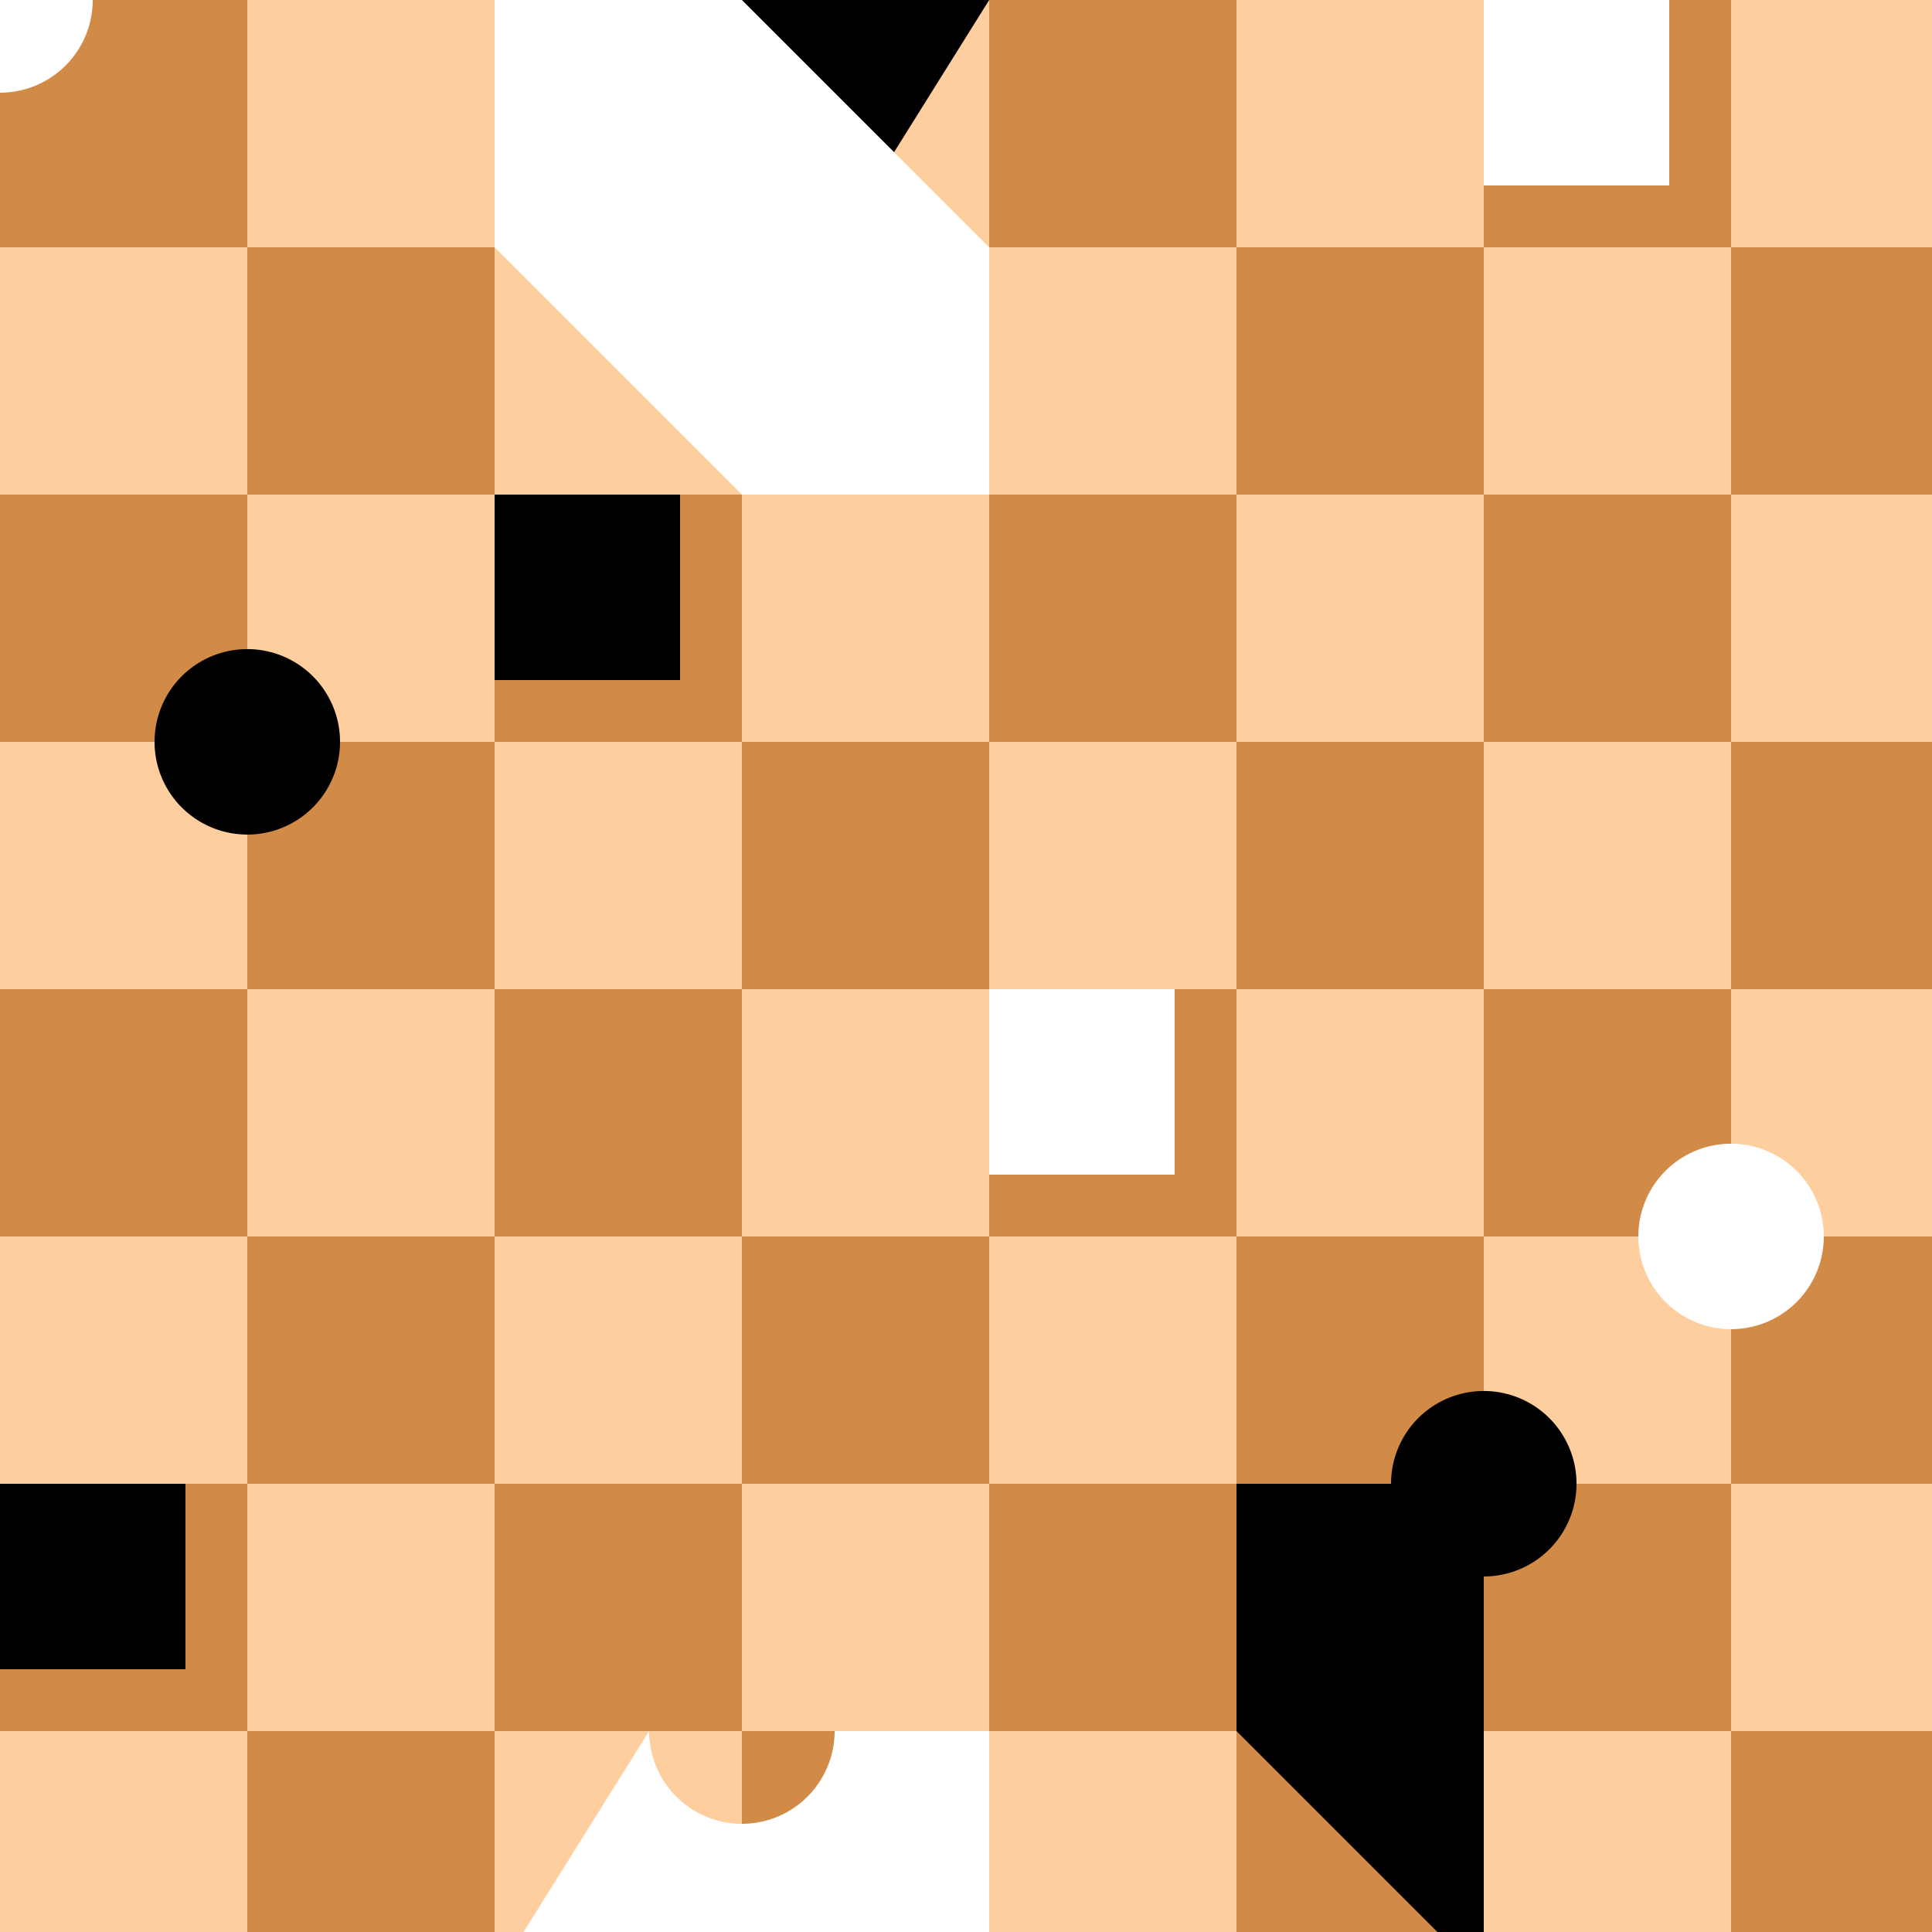
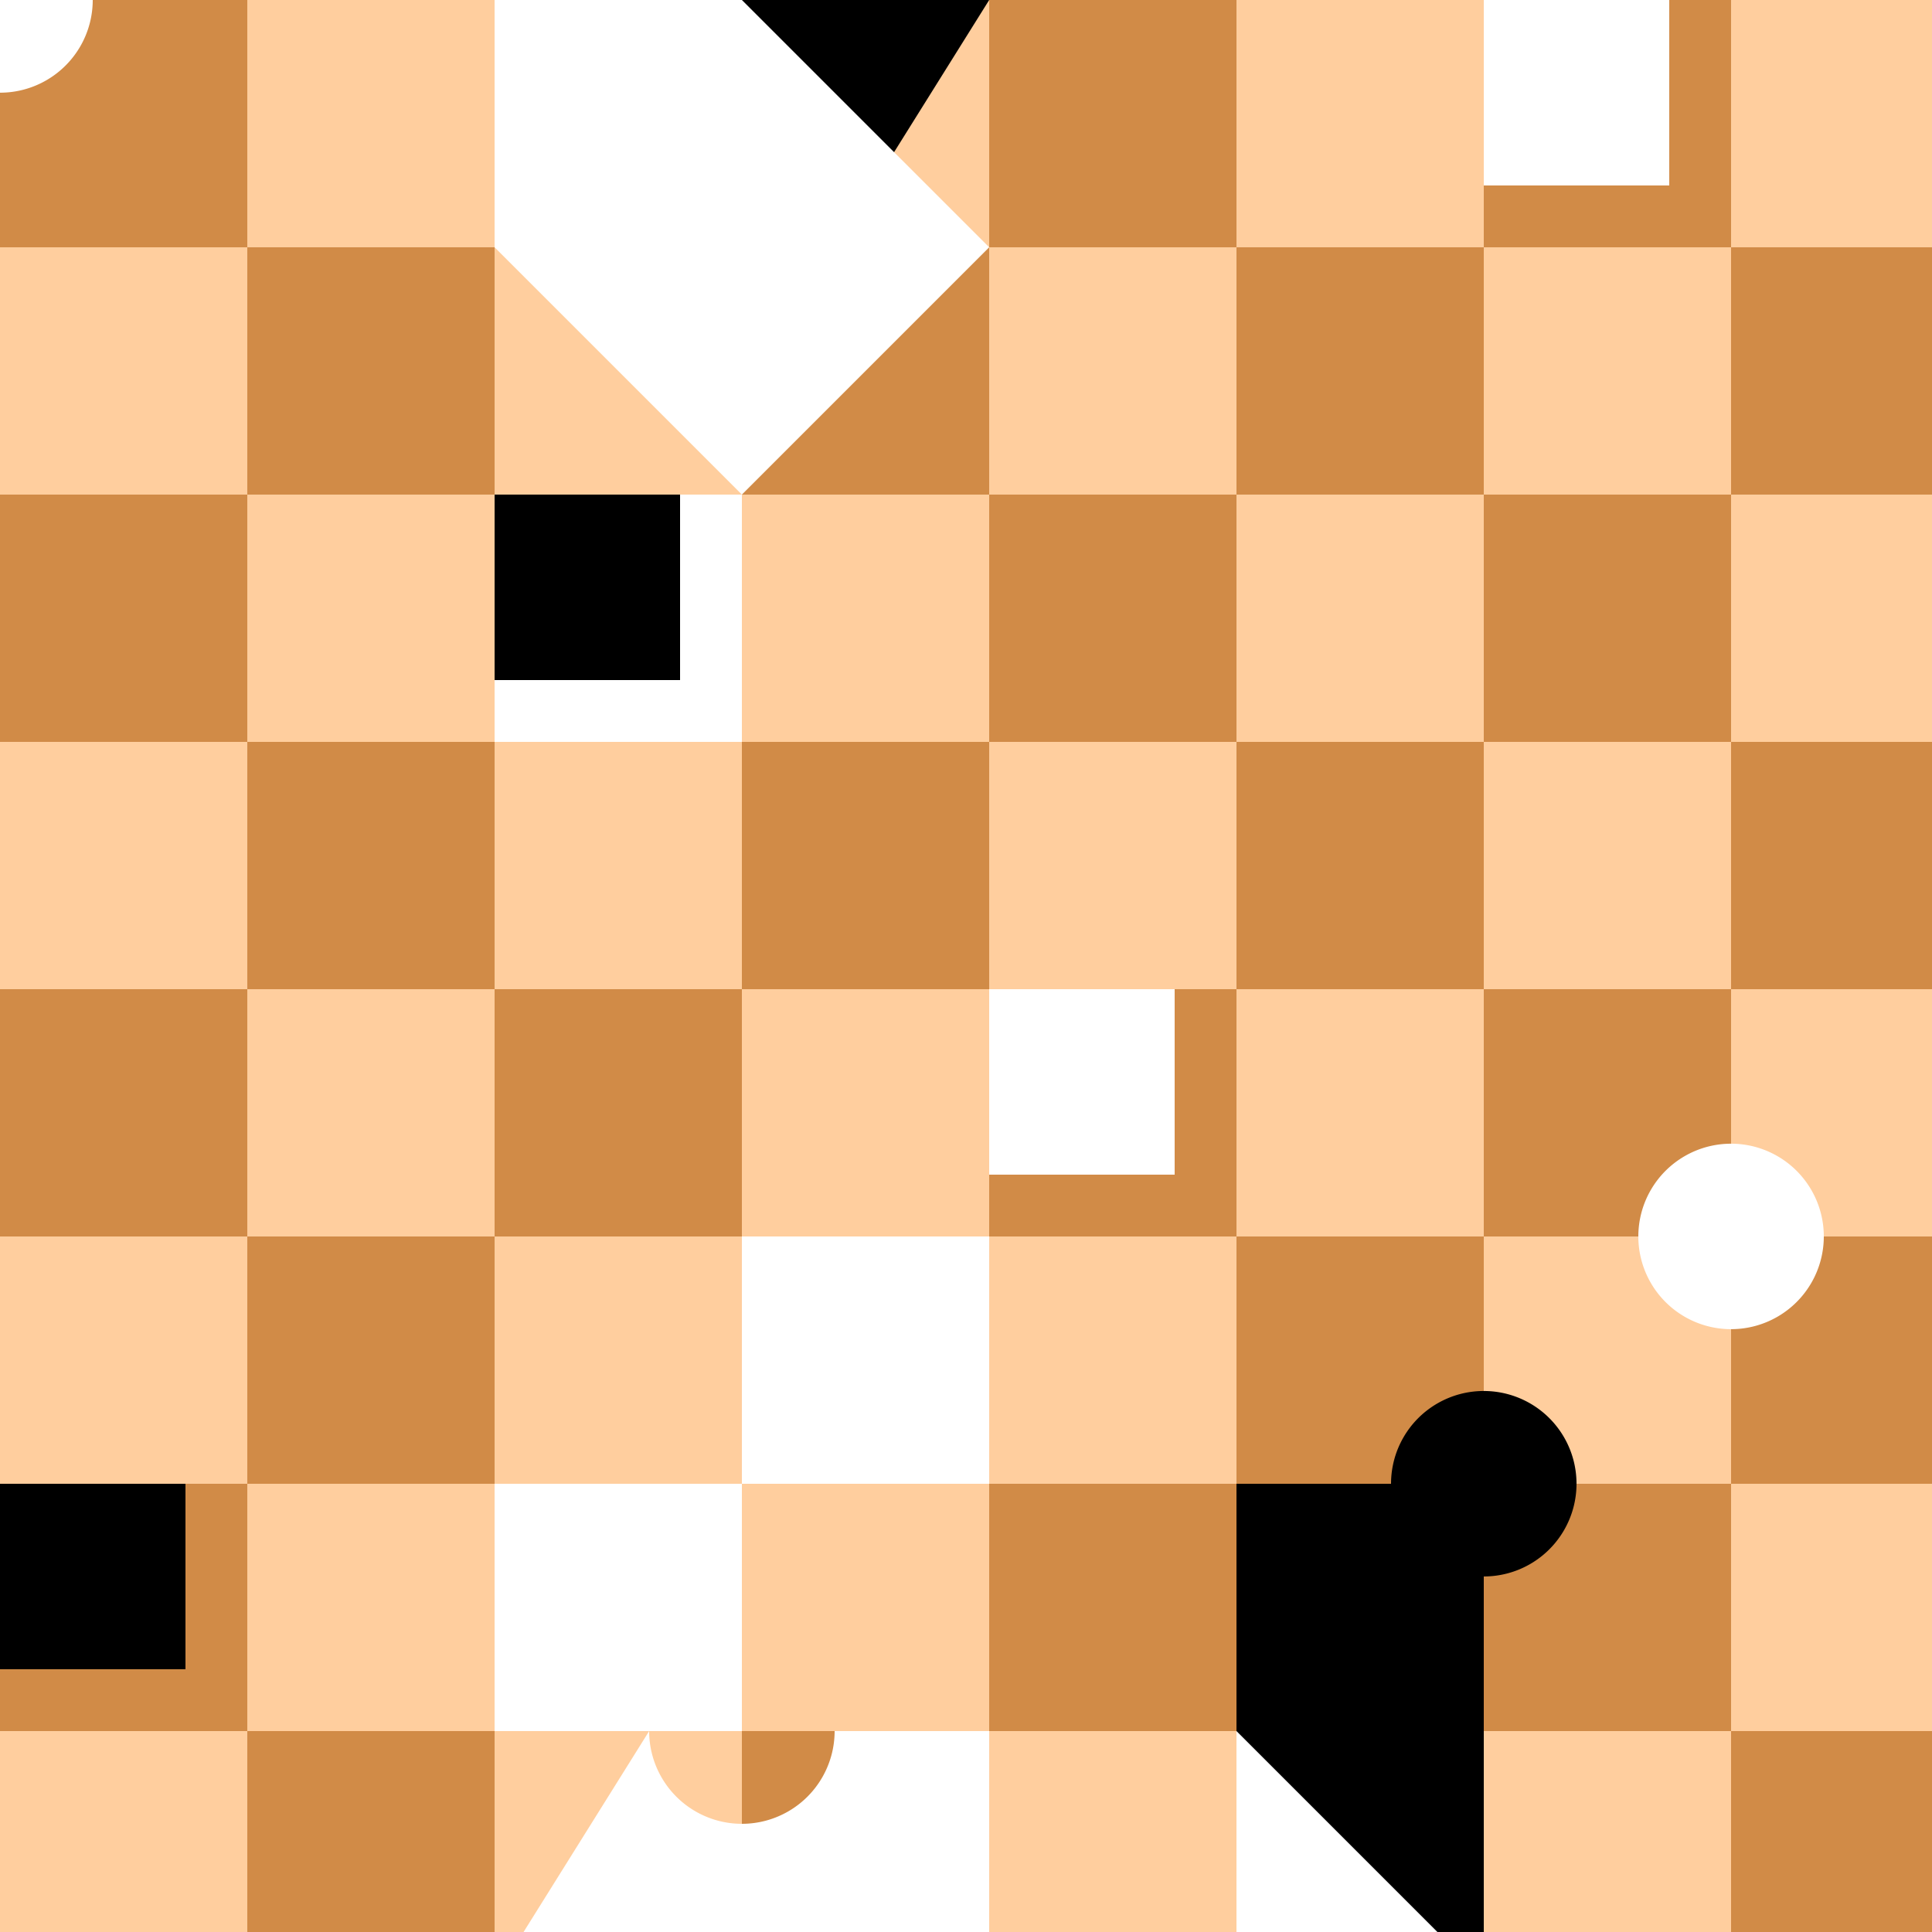
<svg xmlns="http://www.w3.org/2000/svg" width="500" height="500">
  <defs />
  <g>
    <rect fill="#FFFFFF" stroke="none" x="0" y="0" width="512" height="512" />
    <rect fill="#D18B47" stroke="none" x="0" y="0" width="64" height="64" />
    <rect fill="#FFCE9E" stroke="none" x="64" y="0" width="64" height="64" />
    <rect fill="#D18B47" stroke="none" x="128" y="0" width="64" height="64" />
    <rect fill="#FFCE9E" stroke="none" x="192" y="0" width="64" height="64" />
    <rect fill="#D18B47" stroke="none" x="256" y="0" width="64" height="64" />
    <rect fill="#FFCE9E" stroke="none" x="320" y="0" width="64" height="64" />
    <rect fill="#D18B47" stroke="none" x="384" y="0" width="64" height="64" />
    <rect fill="#FFCE9E" stroke="none" x="448" y="0" width="64" height="64" />
    <rect fill="#FFCE9E" stroke="none" x="0" y="64" width="64" height="64" />
    <rect fill="#D18B47" stroke="none" x="64" y="64" width="64" height="64" />
    <rect fill="#FFCE9E" stroke="none" x="128" y="64" width="64" height="64" />
    <rect fill="#D18B47" stroke="none" x="192" y="64" width="64" height="64" />
    <rect fill="#FFCE9E" stroke="none" x="256" y="64" width="64" height="64" />
    <rect fill="#D18B47" stroke="none" x="320" y="64" width="64" height="64" />
    <rect fill="#FFCE9E" stroke="none" x="384" y="64" width="64" height="64" />
    <rect fill="#D18B47" stroke="none" x="448" y="64" width="64" height="64" />
    <rect fill="#D18B47" stroke="none" x="0" y="128" width="64" height="64" />
    <rect fill="#FFCE9E" stroke="none" x="64" y="128" width="64" height="64" />
-     <rect fill="#D18B47" stroke="none" x="128" y="128" width="64" height="64" />
    <rect fill="#FFCE9E" stroke="none" x="192" y="128" width="64" height="64" />
    <rect fill="#D18B47" stroke="none" x="256" y="128" width="64" height="64" />
    <rect fill="#FFCE9E" stroke="none" x="320" y="128" width="64" height="64" />
    <rect fill="#D18B47" stroke="none" x="384" y="128" width="64" height="64" />
    <rect fill="#FFCE9E" stroke="none" x="448" y="128" width="64" height="64" />
    <rect fill="#FFCE9E" stroke="none" x="0" y="192" width="64" height="64" />
    <rect fill="#D18B47" stroke="none" x="64" y="192" width="64" height="64" />
    <rect fill="#FFCE9E" stroke="none" x="128" y="192" width="64" height="64" />
    <rect fill="#D18B47" stroke="none" x="192" y="192" width="64" height="64" />
    <rect fill="#FFCE9E" stroke="none" x="256" y="192" width="64" height="64" />
    <rect fill="#D18B47" stroke="none" x="320" y="192" width="64" height="64" />
    <rect fill="#FFCE9E" stroke="none" x="384" y="192" width="64" height="64" />
    <rect fill="#D18B47" stroke="none" x="448" y="192" width="64" height="64" />
    <rect fill="#D18B47" stroke="none" x="0" y="256" width="64" height="64" />
    <rect fill="#FFCE9E" stroke="none" x="64" y="256" width="64" height="64" />
    <rect fill="#D18B47" stroke="none" x="128" y="256" width="64" height="64" />
    <rect fill="#FFCE9E" stroke="none" x="192" y="256" width="64" height="64" />
    <rect fill="#D18B47" stroke="none" x="256" y="256" width="64" height="64" />
    <rect fill="#FFCE9E" stroke="none" x="320" y="256" width="64" height="64" />
    <rect fill="#D18B47" stroke="none" x="384" y="256" width="64" height="64" />
    <rect fill="#FFCE9E" stroke="none" x="448" y="256" width="64" height="64" />
    <rect fill="#FFCE9E" stroke="none" x="0" y="320" width="64" height="64" />
    <rect fill="#D18B47" stroke="none" x="64" y="320" width="64" height="64" />
    <rect fill="#FFCE9E" stroke="none" x="128" y="320" width="64" height="64" />
-     <rect fill="#D18B47" stroke="none" x="192" y="320" width="64" height="64" />
    <rect fill="#FFCE9E" stroke="none" x="256" y="320" width="64" height="64" />
    <rect fill="#D18B47" stroke="none" x="320" y="320" width="64" height="64" />
    <rect fill="#FFCE9E" stroke="none" x="384" y="320" width="64" height="64" />
    <rect fill="#D18B47" stroke="none" x="448" y="320" width="64" height="64" />
    <rect fill="#D18B47" stroke="none" x="0" y="384" width="64" height="64" />
    <rect fill="#FFCE9E" stroke="none" x="64" y="384" width="64" height="64" />
-     <rect fill="#D18B47" stroke="none" x="128" y="384" width="64" height="64" />
    <rect fill="#FFCE9E" stroke="none" x="192" y="384" width="64" height="64" />
    <rect fill="#D18B47" stroke="none" x="256" y="384" width="64" height="64" />
    <rect fill="#FFCE9E" stroke="none" x="320" y="384" width="64" height="64" />
    <rect fill="#D18B47" stroke="none" x="384" y="384" width="64" height="64" />
    <rect fill="#FFCE9E" stroke="none" x="448" y="384" width="64" height="64" />
    <rect fill="#FFCE9E" stroke="none" x="0" y="448" width="64" height="64" />
    <rect fill="#D18B47" stroke="none" x="64" y="448" width="64" height="64" />
    <rect fill="#FFCE9E" stroke="none" x="128" y="448" width="64" height="64" />
    <rect fill="#D18B47" stroke="none" x="192" y="448" width="64" height="64" />
    <rect fill="#FFCE9E" stroke="none" x="256" y="448" width="64" height="64" />
-     <rect fill="#D18B47" stroke="none" x="320" y="448" width="64" height="64" />
    <rect fill="#FFCE9E" stroke="none" x="384" y="448" width="64" height="64" />
    <rect fill="#D18B47" stroke="none" x="448" y="448" width="64" height="64" />
    <rect fill="#000000" stroke="none" x="128" y="128" width="48" height="48" />
    <rect fill="#FFFFFF" stroke="none" x="256" y="256" width="48" height="48" />
    <path fill="#000000" stroke="none" paint-order="stroke fill markers" d=" M 408 384 A 24 24 0 1 1 408 383.976" />
    <path fill="#FFFFFF" stroke="none" paint-order="stroke fill markers" d=" M 24 0 A 24 24 0 1 1 24 -0.024" />
    <rect fill="#000000" stroke="none" x="0" y="384" width="48" height="48" />
    <rect fill="#FFFFFF" stroke="none" x="384" y="0" width="48" height="48" />
    <path fill="#000000" stroke="none" paint-order="stroke fill markers" d=" M 128 0 L 128 64 L 168 64 A 24 24 0 0 1 216 64 L 256 0" />
    <path fill="#FFFFFF" stroke="none" paint-order="stroke fill markers" d=" M 256 512 L 256 448 L 216 448 A 24 24 0 0 1 168 448 L 128 512" />
    <path fill="#000000" stroke="none" paint-order="stroke fill markers" d=" M 384 448 L 384 384 L 320 384 L 320 448 L 384 512 L 384 448" />
-     <path fill="#FFFFFF" stroke="none" paint-order="stroke fill markers" d=" M 128 64 L 128 0 L 192 0 L 256 64 L 256 128 L 192 128 L 128 64" />
-     <path fill="#000000" stroke="none" paint-order="stroke fill markers" d=" M 88 192 A 24 24 0 1 1 88 191.976" />
+     <path fill="#FFFFFF" stroke="none" paint-order="stroke fill markers" d=" M 128 64 L 128 0 L 192 0 L 256 64 L 192 128 L 128 64" />
    <path fill="#FFFFFF" stroke="none" paint-order="stroke fill markers" d=" M 472 320 A 24 24 0 1 1 472 319.976" />
  </g>
</svg>